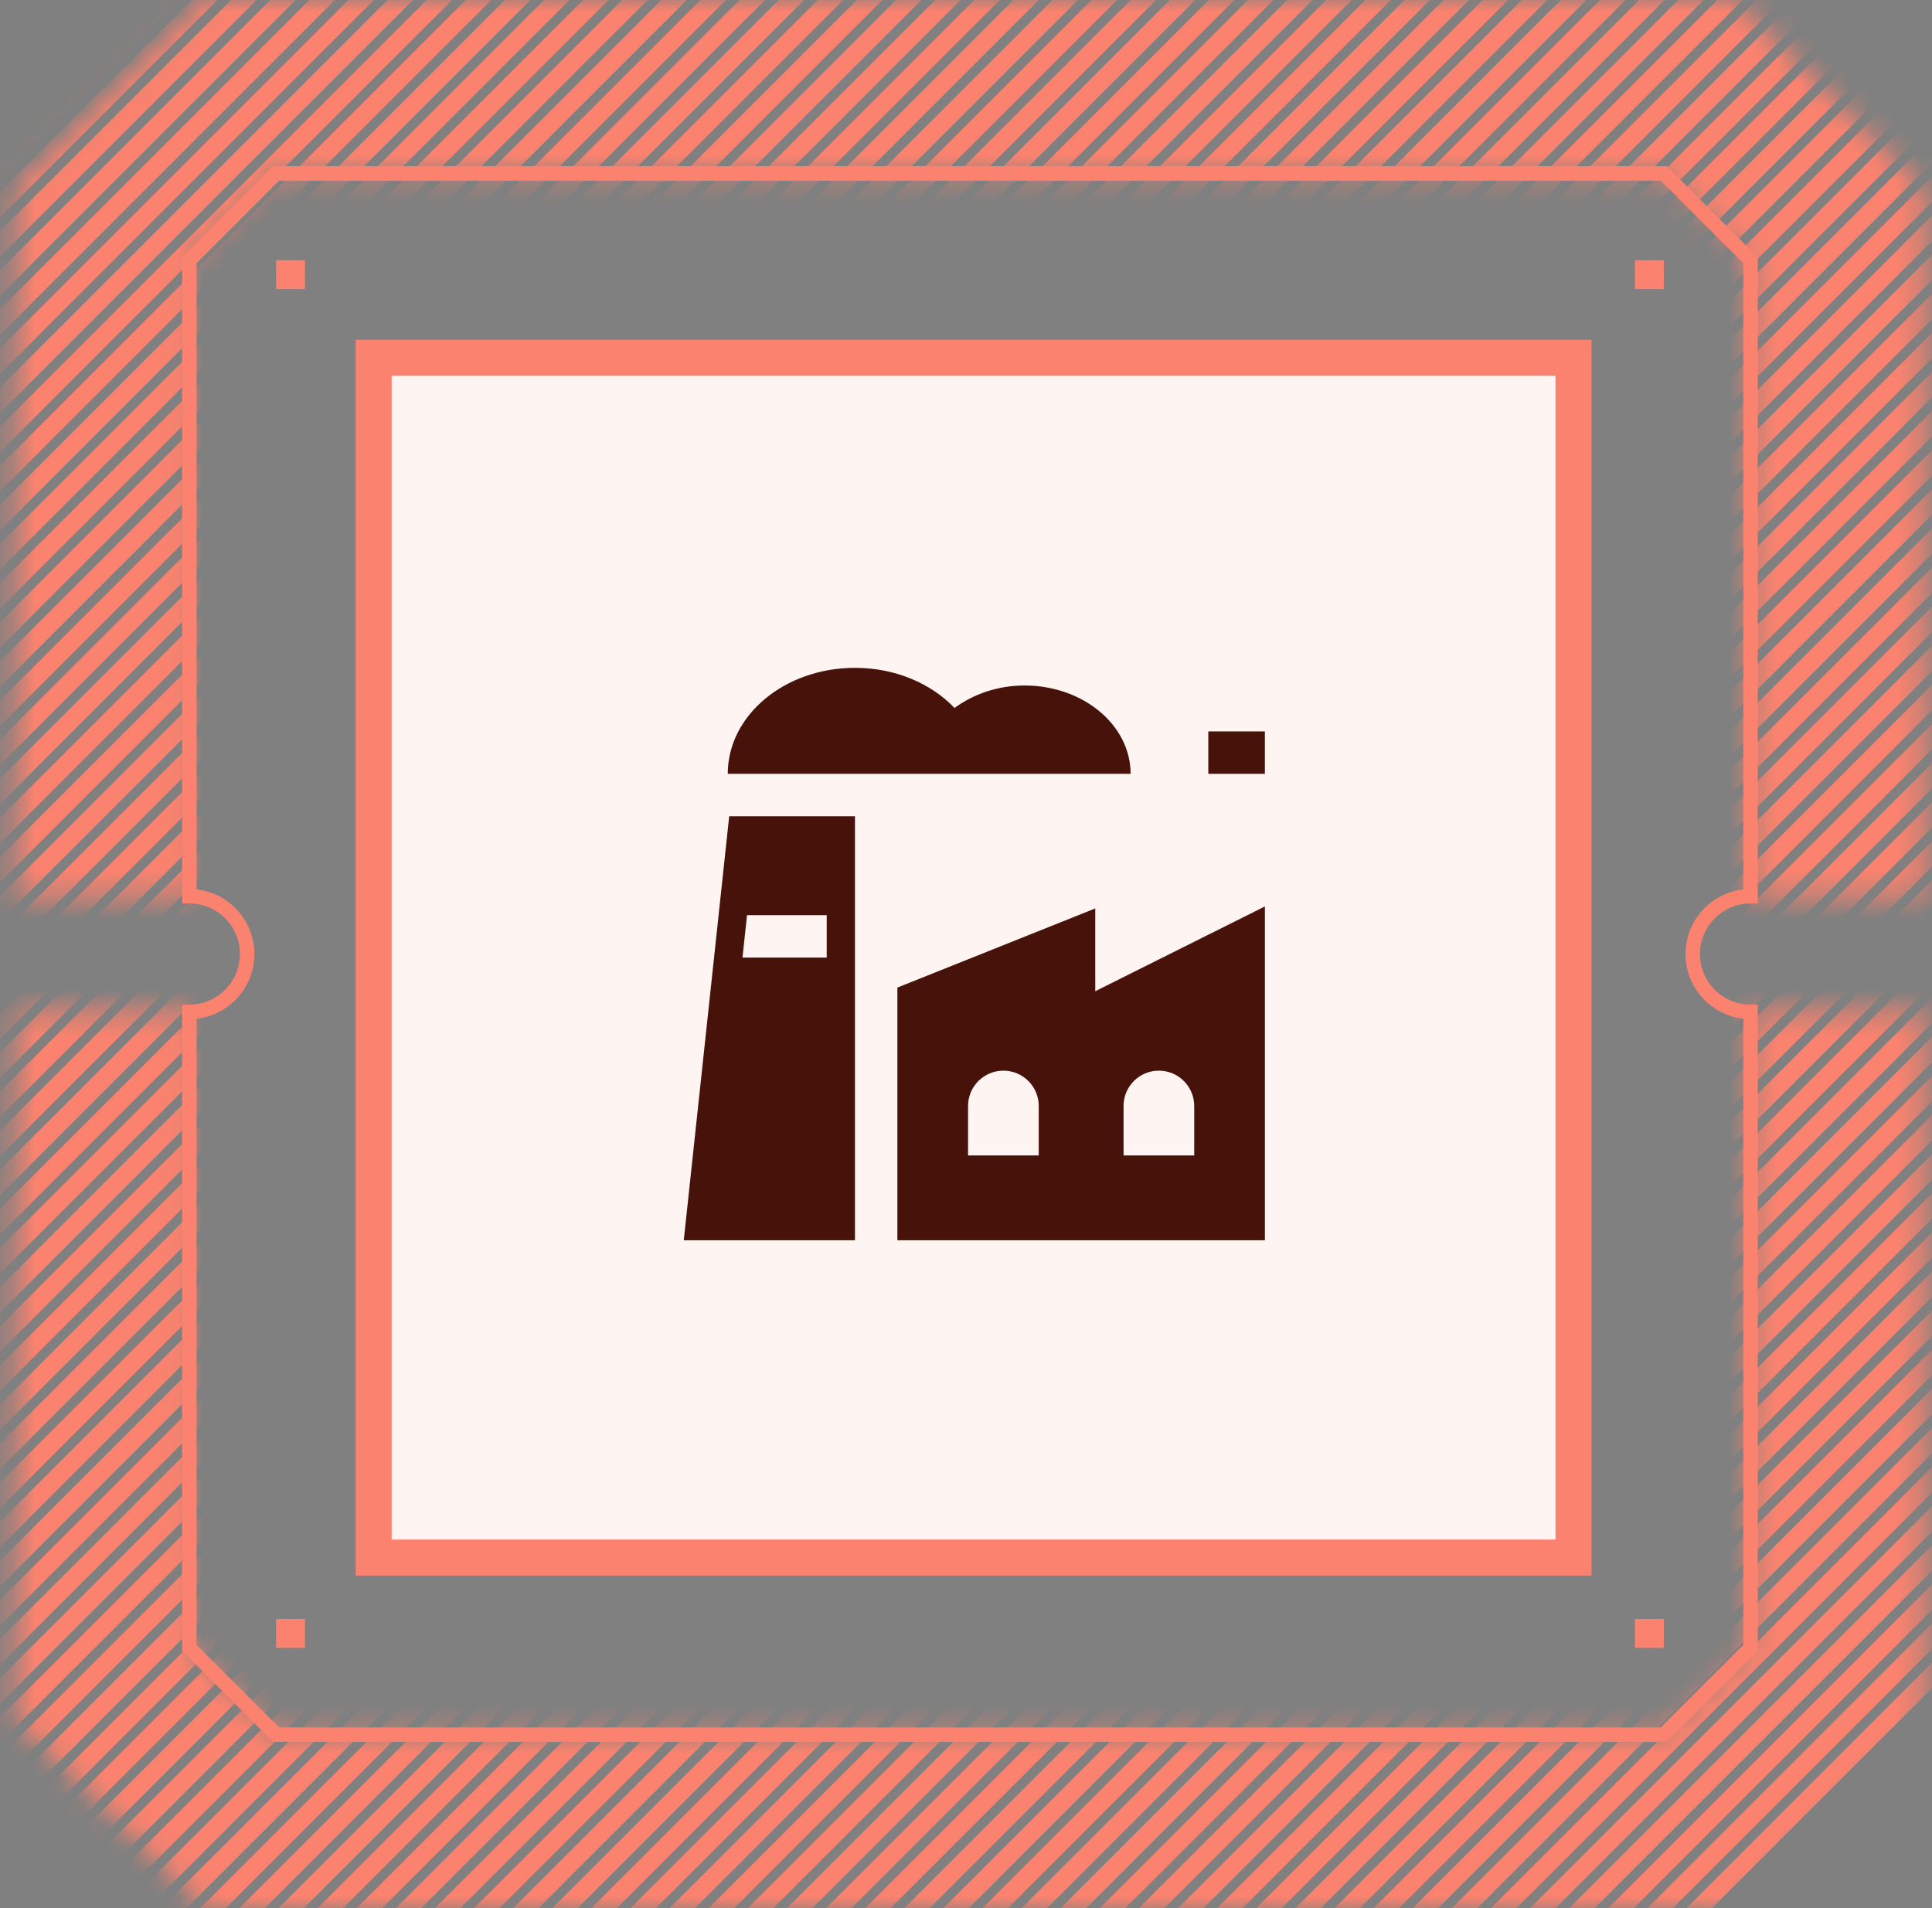
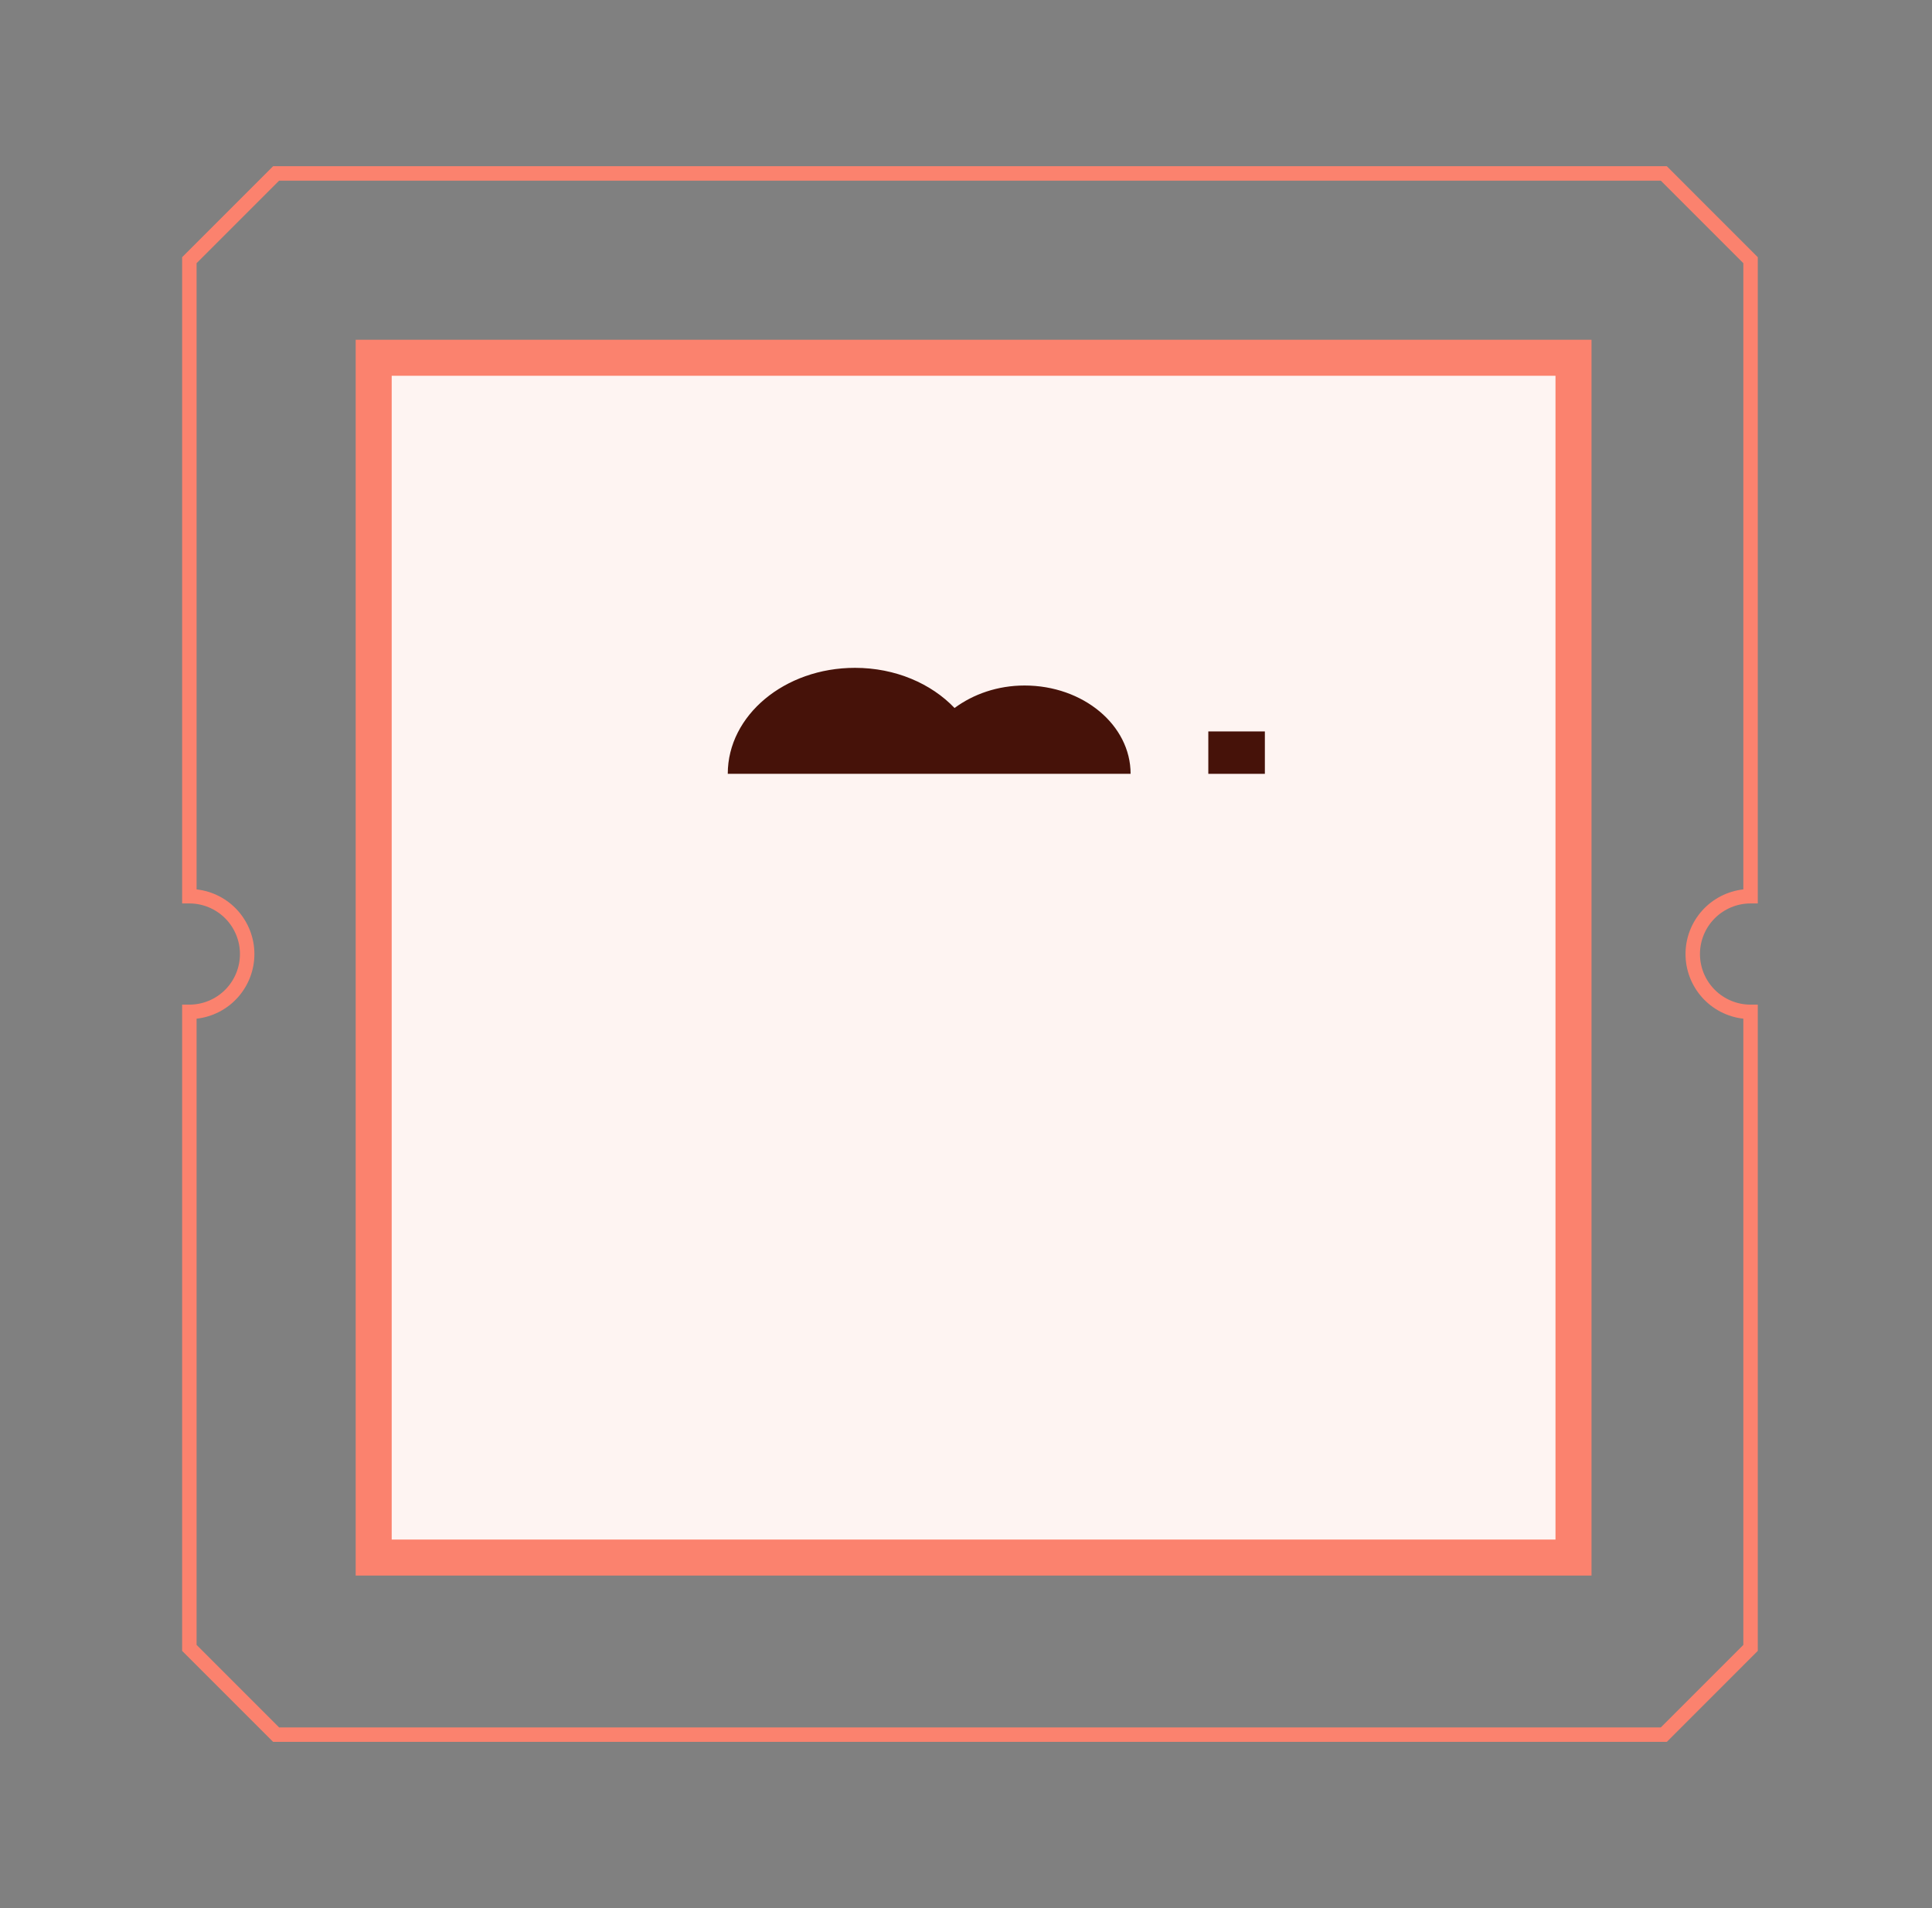
<svg xmlns="http://www.w3.org/2000/svg" width="81" height="80" viewBox="0 0 81 80" fill="none">
  <rect x="0" y="0" width="81" height="80" fill="#808080" stroke="none" />
  <mask id="mask0_1362_11892" style="mask-type:alpha" maskUnits="userSpaceOnUse" x="0" y="0" width="81" height="80">
-     <path fill-rule="evenodd" clip-rule="evenodd" d="M72.77 0L80.667 7.897V37.576H73.394V10.909L69.758 7.273H11.576L7.94 10.909V37.576H0.667V7.897L8.564 0H72.77ZM73.394 42.424V69.091L69.758 72.727H11.576L7.94 69.091V42.424H0.667V72.103L8.564 80H72.77L80.667 72.103V42.424H73.394Z" fill="#EBEAE9" />
-   </mask>
+     </mask>
  <g mask="url(#mask0_1362_11892)">
-     <path d="M-83.075 90.018L19.776 -12.834M-81.436 90.018L21.416 -12.834M-79.796 90.018L23.056 -12.834M-78.156 90.018L24.696 -12.834M-76.516 90.018L26.336 -12.834M-74.876 90.018L27.975 -12.834M-73.237 90.018L29.615 -12.834M-71.597 90.018L31.255 -12.834M-69.957 90.018L32.895 -12.834M-68.317 90.018L34.535 -12.834M-66.678 90.018L36.174 -12.834M-65.038 90.018L37.814 -12.834M-63.398 90.018L39.454 -12.834M-61.758 90.018L41.094 -12.834M-60.118 90.018L42.734 -12.834M-58.478 90.018L44.373 -12.834M-56.839 90.018L46.013 -12.834M-55.199 90.018L47.653 -12.834M-53.559 90.018L49.292 -12.834M-51.92 90.018L50.932 -12.834M-50.28 90.018L52.572 -12.834M-48.64 90.018L54.212 -12.834M-47 90.018L55.852 -12.834M-45.36 90.018L57.491 -12.834M-43.721 90.018L59.131 -12.834M-42.081 90.018L60.771 -12.834M-40.441 90.018L62.411 -12.834M-38.801 90.018L64.05 -12.834M-37.161 90.018L65.691 -12.834M-35.522 90.018L67.33 -12.834M-33.882 90.018L68.97 -12.834M-32.242 90.018L70.61 -12.834M-30.602 90.018L72.249 -12.834M-28.962 90.018L73.889 -12.834M-27.323 90.018L75.529 -12.834M-25.683 90.018L77.169 -12.834M-24.044 90.018L78.808 -12.834M-22.404 90.018L80.448 -12.834M-20.764 90.018L82.088 -12.834M-19.124 90.018L83.728 -12.834M-17.484 90.018L85.368 -12.834M-15.845 90.018L87.008 -12.834M-14.205 90.018L88.647 -12.834M-12.565 90.018L90.287 -12.834M-10.925 90.018L91.927 -12.834M-9.285 90.018L93.566 -12.834M-7.646 90.018L95.206 -12.834M-6.006 90.018L96.846 -12.834M-4.366 90.018L98.486 -12.834M-2.727 90.018L100.126 -12.834M-1.087 90.018L101.765 -12.834M0.553 90.018L103.405 -12.834M2.193 90.018L105.045 -12.834M3.833 90.018L106.685 -12.834M5.473 90.018L108.325 -12.834M7.112 90.018L109.964 -12.834M8.752 90.018L111.604 -12.834M10.392 90.018L113.244 -12.834M12.031 90.018L114.884 -12.834M13.671 90.018L116.524 -12.834M15.312 90.018L118.163 -12.834M16.951 90.018L119.803 -12.834M18.591 90.018L121.442 -12.834M20.23 90.018L123.082 -12.834M21.87 90.018L124.722 -12.834M23.51 90.018L126.362 -12.834M25.15 90.018L128.002 -12.834M26.79 90.018L129.642 -12.834M28.429 90.018L131.281 -12.834M30.069 90.018L132.921 -12.834M31.709 90.018L134.561 -12.834M33.349 90.018L136.201 -12.834M34.989 90.018L137.84 -12.834M36.628 90.018L139.48 -12.834M38.268 90.018L141.12 -12.834M39.908 90.018L142.76 -12.834M41.547 90.018L144.4 -12.834M43.187 90.018L146.039 -12.834M44.827 90.018L147.679 -12.834M46.467 90.018L149.319 -12.834M48.107 90.018L150.959 -12.834M49.746 90.018L152.598 -12.834M51.386 90.018L154.238 -12.834M53.026 90.018L155.878 -12.834M54.666 90.018L157.518 -12.834M56.306 90.018L159.158 -12.834M57.945 90.018L160.798 -12.834M59.585 90.018L162.437 -12.834M61.225 90.018L164.077 -12.834" stroke="#FB826E" stroke-width="0.755" />
-   </g>
+     </g>
  <path fill-rule="evenodd" clip-rule="evenodd" d="M11.45 6.969H69.883L73.696 10.783V37.878H73.393C72.831 37.878 72.291 38.102 71.893 38.5C71.496 38.897 71.272 39.437 71.272 39.999C71.272 40.562 71.496 41.102 71.893 41.499C72.291 41.897 72.831 42.121 73.393 42.121H73.696V69.216L69.883 73.03H11.45L7.636 69.216L7.636 42.121H7.939C8.501 42.121 9.041 41.897 9.439 41.499C9.836 41.102 10.06 40.562 10.06 39.999C10.06 39.437 9.836 38.897 9.439 38.5C9.041 38.102 8.501 37.878 7.939 37.878H7.636L7.636 10.783L11.45 6.969ZM11.701 7.575L8.242 11.034L8.242 37.289C8.908 37.364 9.524 37.681 9.971 38.181C10.418 38.681 10.666 39.329 10.666 39.999C10.666 40.67 10.418 41.318 9.971 41.818C9.524 42.318 8.908 42.636 8.242 42.71L8.242 68.965L11.701 72.424H69.631L73.09 68.965V42.71C72.424 42.636 71.808 42.318 71.361 41.818C70.914 41.318 70.666 40.67 70.666 39.999C70.666 39.329 70.914 38.681 71.361 38.181C71.808 37.681 72.424 37.364 73.09 37.289V11.034L69.631 7.575H11.701Z" fill="#FB826E" />
  <path d="M15.667 15H65.97V65.303H15.667L15.667 15Z" fill="#FEF4F2" stroke="#FB826E" stroke-width="1.51" />
  <path d="M40.02 29.684C40.804 29.104 41.825 28.741 42.956 28.741C45.41 28.741 47.401 30.399 47.401 32.444H30.512C30.512 29.99 32.899 28 35.845 28C37.538 28 39.043 28.659 40.02 29.684Z" fill="#461209" />
  <path fill-rule="evenodd" clip-rule="evenodd" d="M50.659 30.666H53.03V32.444H50.659V30.666Z" fill="#461209" />
-   <path fill-rule="evenodd" clip-rule="evenodd" d="M53.031 38.004L45.919 41.559V38.087L37.623 41.406V52H53.031V38.004ZM50.068 48.444V46.37C50.068 45.552 49.404 44.889 48.586 44.889C47.768 44.889 47.105 45.552 47.105 46.37V48.444H50.068ZM43.549 46.37V48.444H40.586V46.37C40.586 45.552 41.249 44.889 42.068 44.889C42.886 44.889 43.549 45.552 43.549 46.37Z" fill="#461209" />
-   <path fill-rule="evenodd" clip-rule="evenodd" d="M30.572 34.222L28.667 52H35.845V34.222H30.572ZM31.319 38.37H34.66V40.148H31.129L31.319 38.37Z" fill="#461209" />
-   <path d="M11.575 10.909H12.787V12.121H11.575V10.909ZM68.545 10.909H69.757V12.121H68.545V10.909ZM11.575 67.878H12.787V69.091H11.575V67.878ZM68.545 67.878H69.757V69.091H68.545V67.878Z" fill="#FB826E" />
</svg>